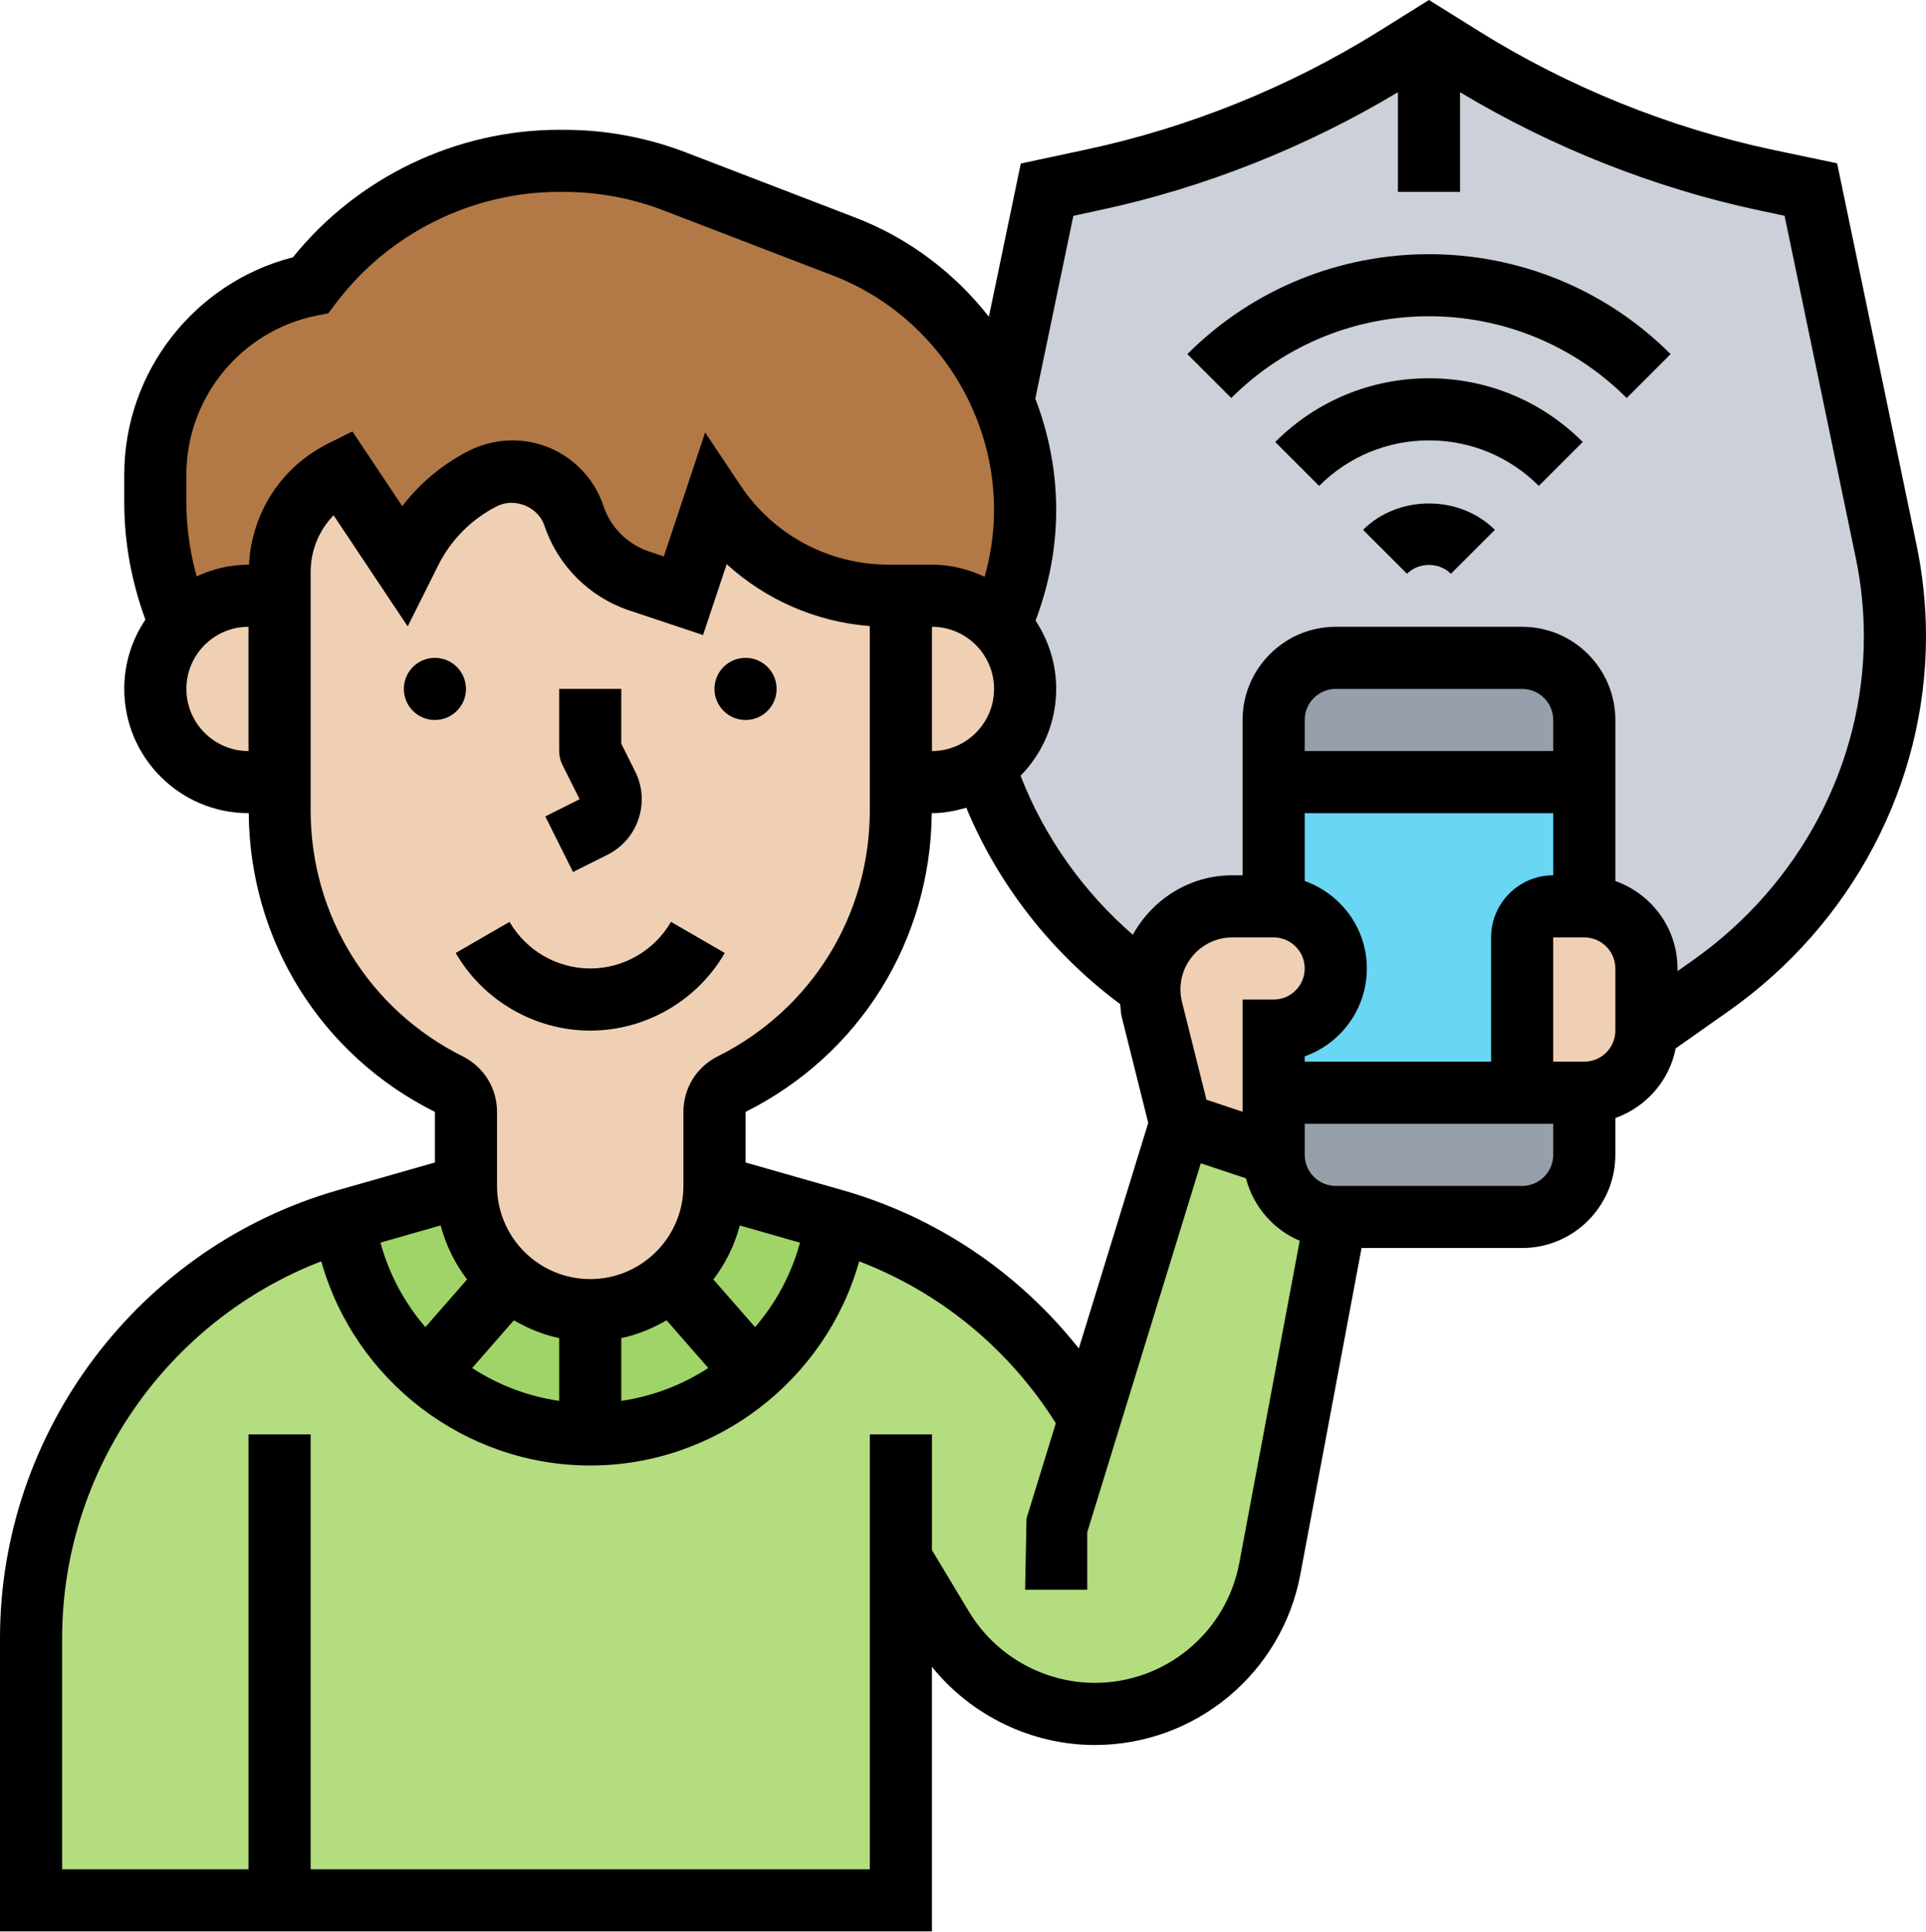
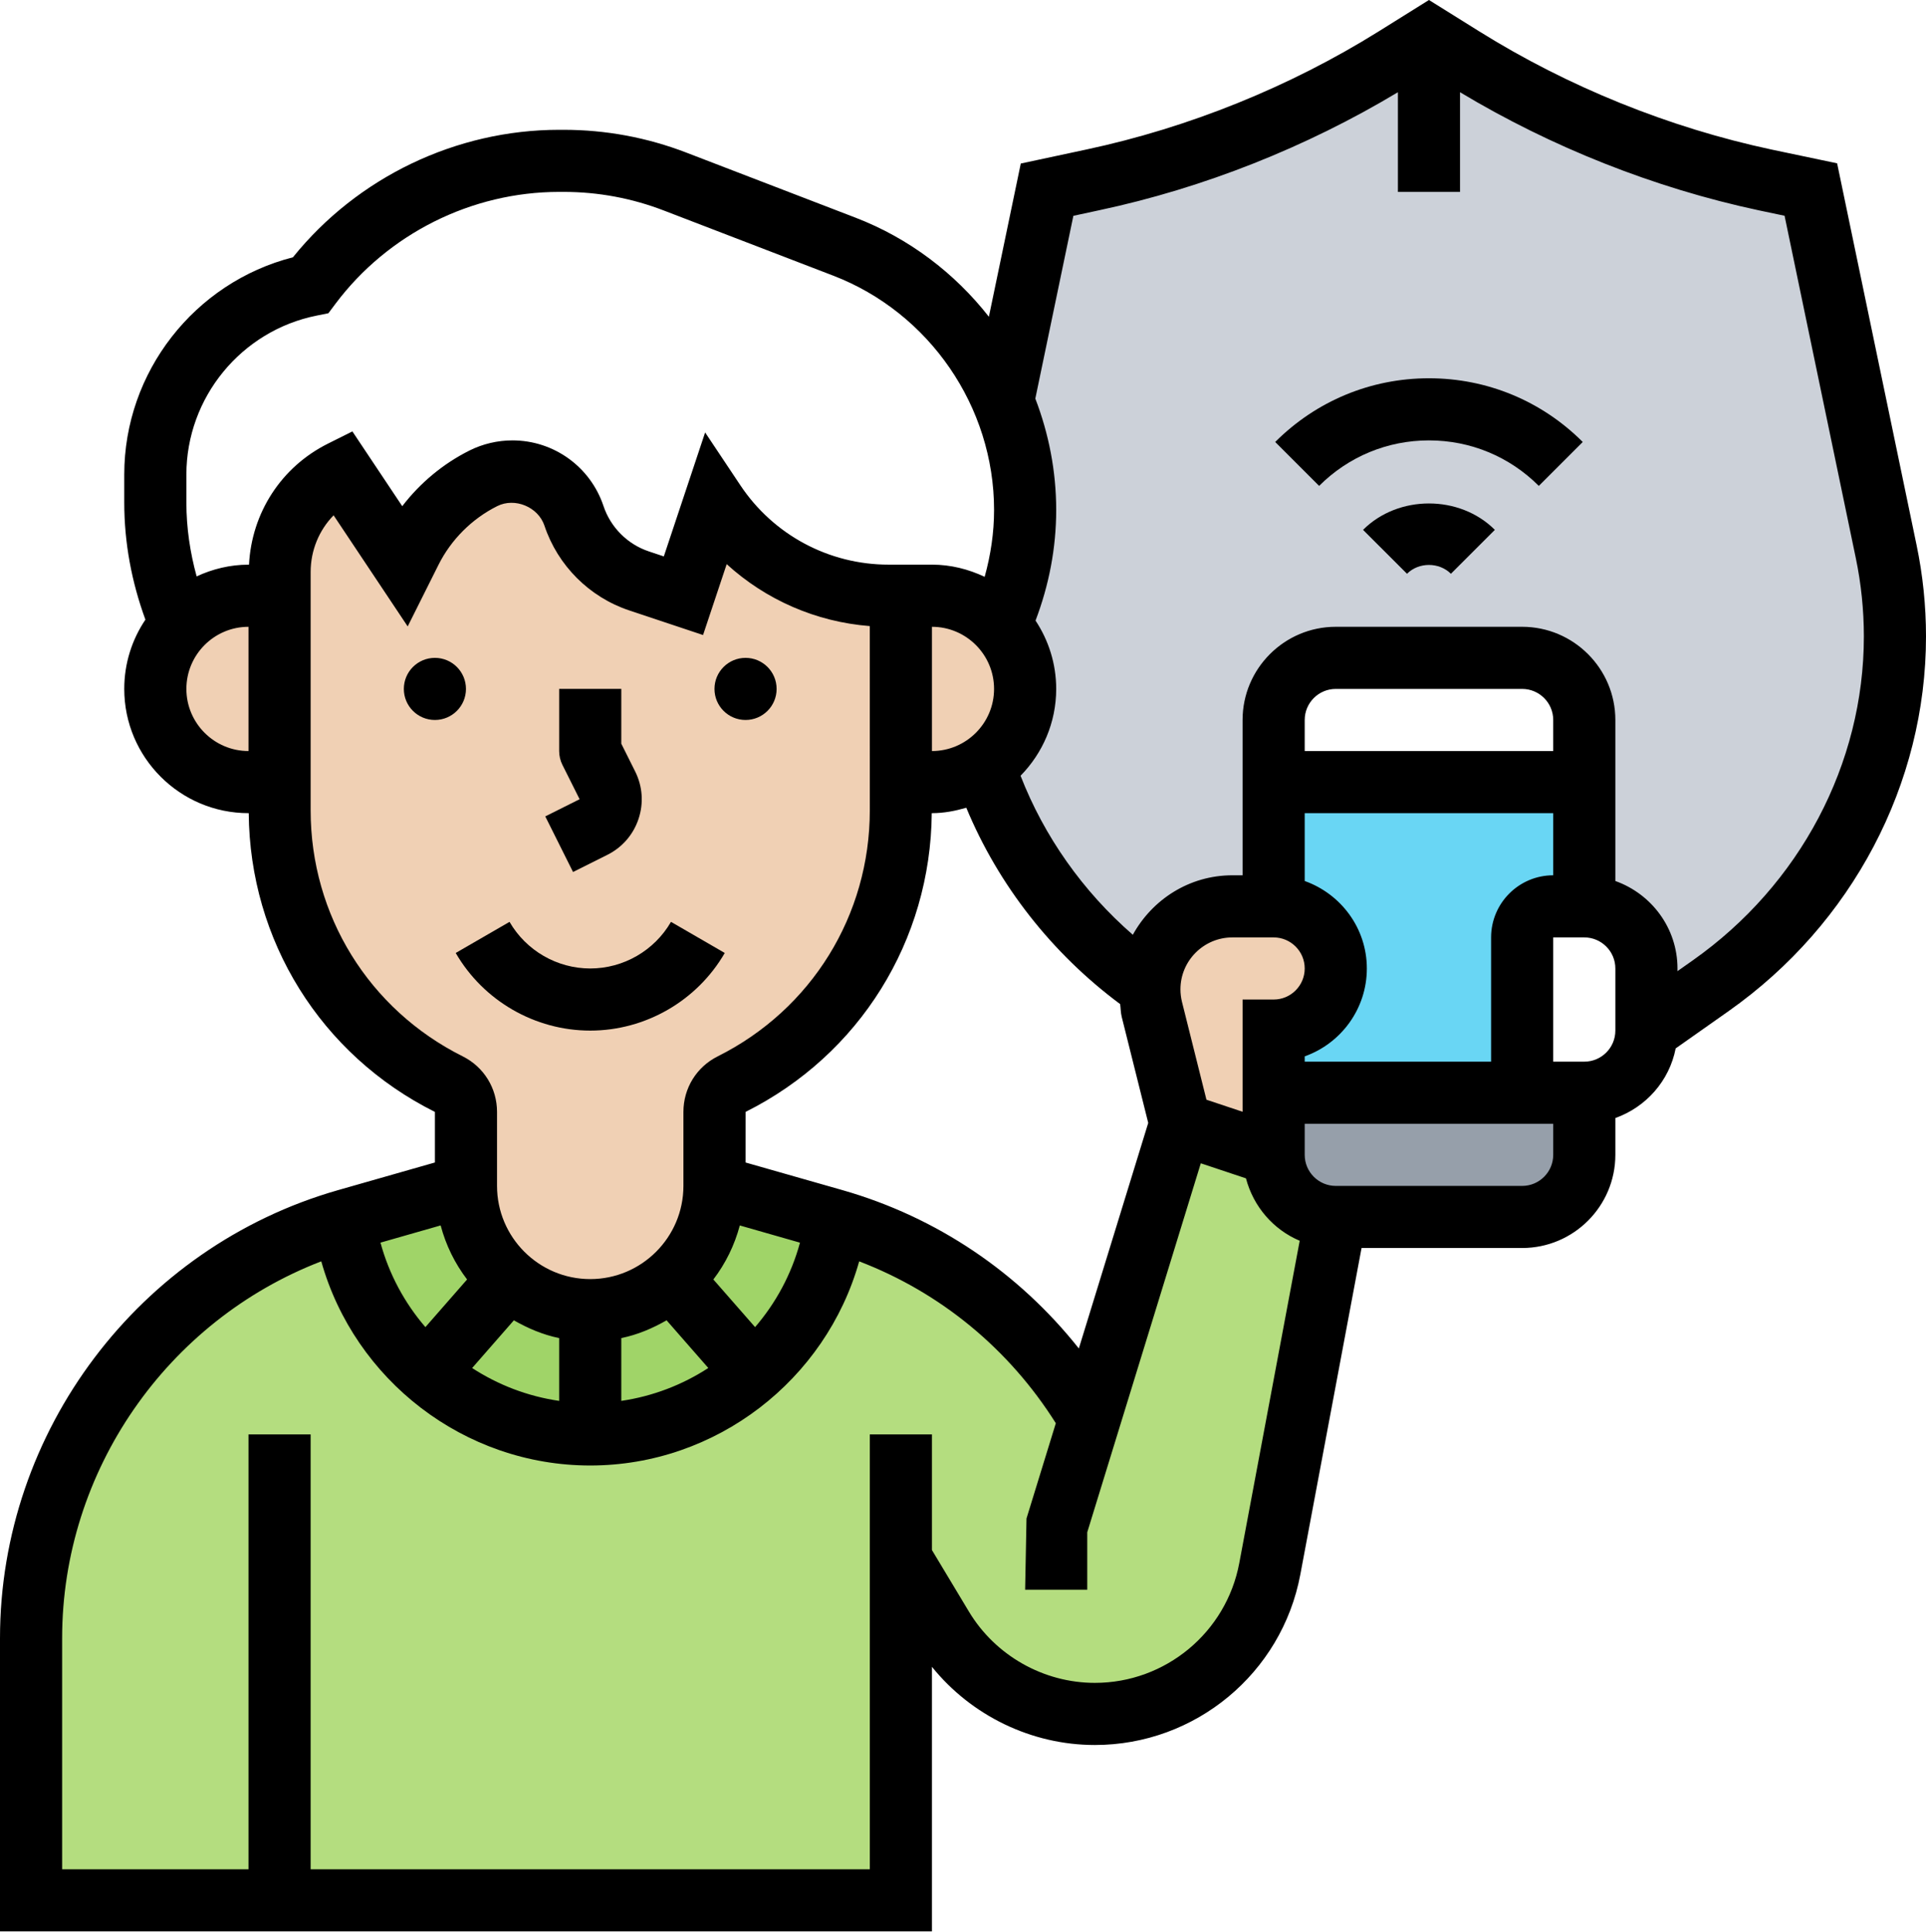
<svg xmlns="http://www.w3.org/2000/svg" height="62.2" preserveAspectRatio="xMidYMid meet" version="1.0" viewBox="0.0 0.0 62.0 62.2" width="62.0" zoomAndPan="magnify">
  <g>
    <g>
      <g id="change1_1">
        <path d="M29,50.179v11H9H1v-8.44c0-6.23,4.11-11.7,10.08-13.44c0.54,3.89,3.88,6.88,7.92,6.88 s7.38-2.99,7.92-6.88c3.52,1.02,6.39,3.35,8.16,6.37l2.92-9.49l3,1c0,1.1,0.9,2,2,2l-2.12,11.33c-0.51,2.71-2.88,4.67-5.64,4.67 c-1,0-1.97-0.26-2.82-0.74c-0.84-0.48-1.57-1.18-2.09-2.04L29,50.179z" fill="#b4dd7f" />
      </g>
      <g id="change2_1">
        <path d="M26.85,39.279c0.02,0.01,0.05,0.01,0.07,0.02c-0.54,3.89-3.88,6.88-7.92,6.88 s-7.38-2.99-7.92-6.88c0.02-0.01,0.05-0.01,0.07-0.02l3.85-1.1c0,2.21,1.79,4,4,4s4-1.79,4-4L26.85,39.279z" fill="#a0d468" />
      </g>
      <g id="change3_1">
        <path d="M55.07,31.729l-2.06,1.46H53v-0.01v-2c0-1.1-0.9-2-2-2v-4v-2c0-1.1-0.9-2-2-2h-6c-1.1,0-2,0.9-2,2 v2v4h-1.33c-1.45,0-2.64,1.17-2.67,2.61l-0.07-0.05c-2.51-1.77-4.33-4.27-5.25-7.06v-0.01c0.16-0.11,0.3-0.23,0.44-0.37 c0.54-0.54,0.88-1.29,0.88-2.12c0-0.79-0.31-1.51-0.8-2.04c0.52-1.16,0.8-2.43,0.8-3.72c0-1.24-0.25-2.43-0.71-3.52l1.42-6.79 l1.47-0.32c3.41-0.73,6.78-2.09,9.73-3.93L46,1.179l1.09,0.68c2.95,1.84,6.32,3.2,9.73,3.93l1.47,0.31l2.43,11.66 c0.19,0.89,0.28,1.81,0.28,2.73C61,24.909,58.78,29.119,55.07,31.729z" fill="#ccd1d9" />
      </g>
      <g id="change4_1">
-         <path d="M8,19.179c-0.83,0-1.58,0.34-2.12,0.88c-0.02,0.02-0.04,0.05-0.07,0.07 C5.28,18.899,5,17.559,5,16.179v-0.9c0-2.97,2.09-5.52,5-6.1c0.94-1.26,2.16-2.26,3.53-2.94c1.37-0.69,2.89-1.06,4.47-1.06h0.14 c1.23,0,2.45,0.23,3.59,0.67l5.45,2.09c2.36,0.91,4.17,2.72,5.11,4.96c0.46,1.09,0.71,2.28,0.71,3.52c0,1.29-0.28,2.56-0.8,3.72 c-0.55-0.59-1.33-0.96-2.2-0.96h-1h-0.39c-1.13,0-2.22-0.28-3.18-0.8c-0.97-0.52-1.81-1.26-2.43-2.2l-1,3l-1.43-0.48 c-0.99-0.33-1.76-1.1-2.09-2.09c-0.29-0.85-1.09-1.43-1.99-1.43c-0.32,0-0.64,0.08-0.93,0.22c-1.01,0.51-1.83,1.33-2.34,2.34 L13,18.179l-2-3c-1.23,0.61-2,1.87-2,3.24v0.76H8z" fill="#b27946" />
-       </g>
+         </g>
      <g id="change5_2">
        <path d="M51,35.179v2c0,1.1-0.9,2-2,2h-6c-1.1,0-2-0.9-2-2v-2h9H51z" fill="#969faa" />
      </g>
      <g id="change5_1">
-         <path d="M51,23.179v2H41v-2c0-1.1,0.9-2,2-2h6C50.1,21.179,51,22.079,51,23.179z" fill="#969faa" />
-       </g>
+         </g>
      <g id="change6_1">
        <path d="M42.41,32.589c0.37-0.36,0.59-0.86,0.59-1.41s-0.22-1.05-0.59-1.41 c-0.36-0.37-0.86-0.59-1.41-0.59v-4h10v4h-1c-0.55,0-1,0.45-1,1v4c0,0.55,0.45,1,1,1h-9v-2 C41.55,33.179,42.05,32.959,42.41,32.589z" fill="#69d6f4" />
      </g>
      <g id="change7_5">
-         <path d="M53,33.189c-0.01,1.1-0.9,1.99-2,1.99h-1c-0.55,0-1-0.45-1-1v-4c0-0.55,0.45-1,1-1h1 c1.1,0,2,0.9,2,2v2V33.189z" fill="#f0d0b4" />
-       </g>
+         </g>
      <g id="change7_2">
        <path d="M41,35.179v2l-3-1l-0.92-3.68c-0.05-0.21-0.08-0.43-0.08-0.65c0-0.02,0-0.04,0-0.06 c0.03-1.44,1.22-2.61,2.67-2.61H41c0.55,0,1.05,0.22,1.41,0.59c0.37,0.36,0.59,0.86,0.59,1.41s-0.22,1.05-0.59,1.41 c-0.36,0.37-0.86,0.59-1.41,0.59V35.179z" fill="#f0d0b4" />
      </g>
      <g id="change7_1">
        <path d="M32.2,20.139c0.49,0.53,0.8,1.25,0.8,2.04c0,0.83-0.34,1.58-0.88,2.12 c-0.14,0.14-0.28,0.26-0.44,0.37c-0.48,0.32-1.06,0.51-1.68,0.51h-1v-6h1C30.87,19.179,31.65,19.549,32.2,20.139z" fill="#f0d0b4" />
      </g>
      <g id="change7_4">
        <path d="M29,25.179v0.91c0,3.73-2.11,7.14-5.45,8.81c-0.34,0.17-0.55,0.52-0.55,0.9v2.38 c0,2.21-1.79,4-4,4s-4-1.79-4-4v-2.38c0-0.38-0.21-0.73-0.55-0.9c-1.67-0.84-3.03-2.1-3.98-3.63C9.53,29.739,9,27.959,9,26.089 v-0.91v-6v-0.76c0-1.37,0.77-2.63,2-3.24l2,3l0.22-0.44c0.51-1.01,1.33-1.83,2.34-2.34c0.29-0.14,0.61-0.22,0.93-0.22 c0.9,0,1.7,0.58,1.99,1.43c0.33,0.99,1.1,1.76,2.09,2.09l1.43,0.48l1-3c0.62,0.94,1.46,1.68,2.43,2.2 c0.96,0.52,2.05,0.8,3.18,0.8H29V25.179z" fill="#f0d0b4" />
      </g>
      <g id="change7_3">
        <path d="M9,19.179v6H8c-1.66,0-3-1.34-3-3c0-0.8,0.31-1.52,0.81-2.05c0.03-0.02,0.05-0.05,0.07-0.07 c0.54-0.54,1.29-0.88,2.12-0.88H9z" fill="#f0d0b4" />
      </g>
    </g>
    <g id="change8_1">
      <path d="M61.697,17.55L59.139,5.258l-2.113-0.444c-3.297-0.704-6.55-2.02-9.406-3.803L46,0l-1.619,1.011 c-2.858,1.784-6.111,3.099-9.408,3.802L32.86,5.265l-1.027,4.932c-1.102-1.406-2.572-2.528-4.297-3.191l-5.444-2.094 c-1.264-0.486-2.592-0.733-3.949-0.733H18c-3.318,0-6.494,1.527-8.57,4.104C6.261,9.094,4,11.976,4,15.277v0.901 c0,1.297,0.238,2.56,0.681,3.771C4.251,20.587,4,21.354,4,22.179c0,2.206,1.794,4,4,4h0.007C8.039,30.28,10.326,33.96,14,35.797 l0,1.628l-3.121,0.891C4.474,40.146,0,46.078,0,52.739v9.439h30v-8.517c1.266,1.57,3.202,2.517,5.244,2.517 c3.236,0,6.019-2.309,6.615-5.489l1.971-10.511H49c1.654,0,3-1.346,3-3v-1.184c0.986-0.352,1.738-1.195,1.942-2.242l1.706-1.202 C59.625,29.746,62,25.237,62,20.489C62,19.501,61.898,18.512,61.697,17.55z M36.059,32.326c0.018,0.138,0.017,0.278,0.051,0.414 l0.853,3.411l-2.234,7.261c-1.936-2.441-4.568-4.228-7.608-5.097L24,37.425l0.001-1.629c3.673-1.837,5.959-5.516,5.993-9.617H30 c0.386,0,0.752-0.072,1.106-0.175C32.138,28.493,33.865,30.696,36.059,32.326z M15.036,41.191l-1.342,1.534 c-0.668-0.776-1.169-1.699-1.446-2.72l1.937-0.554C14.354,40.092,14.645,40.678,15.036,41.191z M16.542,42.506 c0.451,0.257,0.934,0.465,1.458,0.572v2.022c-1.016-0.148-1.967-0.516-2.801-1.058L16.542,42.506z M20,43.078 c0.524-0.107,1.007-0.314,1.458-0.572l1.343,1.535c-0.834,0.543-1.785,0.91-2.801,1.059V43.078z M24.307,42.725l-1.343-1.534 c0.391-0.513,0.681-1.099,0.851-1.739l1.937,0.554C25.476,41.026,24.975,41.949,24.307,42.725z M30,24.179l0-4h0 c1.103,0,2,0.897,2,2C32,23.281,31.103,24.179,30,24.179z M6,22.179c0-1.103,0.897-2,2-2h0l0,4h0C6.897,24.179,6,23.281,6,22.179z M8.016,18.179H8c-0.598,0-1.16,0.141-1.67,0.377C6.118,17.783,6,16.989,6,16.179v-0.901c0-2.479,1.765-4.632,4.196-5.118 l0.375-0.075L10.8,9.779c1.691-2.255,4.383-3.601,7.2-3.601h0.143c1.11,0,2.197,0.202,3.231,0.601l5.445,2.094 C29.918,10.064,32,13.096,32,16.417c0,0.735-0.109,1.454-0.303,2.153c-0.517-0.244-1.088-0.392-1.697-0.392h0h-1h-0.394 c-1.922,0-3.707-0.955-4.773-2.555l-1.134-1.701l-1.33,3.991l-0.481-0.161c-0.686-0.228-1.232-0.774-1.461-1.461 c-0.422-1.264-1.6-2.113-2.932-2.113c-0.478,0-0.956,0.113-1.382,0.326c-0.847,0.424-1.59,1.043-2.164,1.792l-1.605-2.407 l-0.79,0.395C9.05,15.036,8.1,16.516,8.016,18.179z M10,26.091l0-7.676c0-0.697,0.271-1.346,0.739-1.825l2.385,3.577l0.991-1.982 c0.406-0.813,1.078-1.484,1.891-1.891c0.566-0.285,1.319,0.024,1.521,0.631c0.427,1.281,1.447,2.3,2.727,2.726l2.378,0.793 l0.761-2.282c1.262,1.151,2.877,1.859,4.606,1.994L28,26.088c0,3.376-1.875,6.41-4.895,7.92C22.423,34.348,22,35.033,22,35.797 l0,2.383c-0.001,1.654-1.346,2.999-3,2.999c-1.654,0-3-1.346-3-3h0l0-2.382c0-0.764-0.424-1.449-1.105-1.789 C11.875,32.499,10,29.465,10,26.091z M39.894,50.32c-0.419,2.235-2.375,3.858-4.649,3.858c-1.652,0-3.206-0.88-4.056-2.297 L30,49.902v-3.723h-2v14H10v-14H8v14H2v-7.439c0-5.388,3.378-10.223,8.342-12.133c1.073,3.818,4.6,6.573,8.658,6.573 c4.058,0,7.585-2.755,8.658-6.572c2.62,1.003,4.825,2.82,6.33,5.211l-0.944,3.067L33,51.179h2v-1.85l3.655-11.878l1.454,0.485 c0.238,0.906,0.879,1.65,1.73,2.009L39.894,50.32z M50,24.179h-8v-1c0-0.552,0.449-1,1-1h6c0.551,0,1,0.448,1,1V24.179z M42,26.179h8v2c-1.103,0-2,0.897-2,2v4h-6v-0.171c1.164-0.413,2-1.525,2-2.829c0-1.302-0.839-2.402-2-2.816V26.179z M41,30.179 c0.551,0,1,0.448,1,1s-0.449,1-1,1h-1v3.613l-1.163-0.388l-0.787-3.147C38.017,32.123,38,31.986,38,31.85 c0-0.921,0.75-1.671,1.671-1.671H41z M50,37.179c0,0.552-0.449,1-1,1h-6c-0.551,0-1-0.448-1-1v-1h8V37.179z M52,33.179 c0,0.552-0.449,1-1,1h-1v-4h1c0.551,0,1,0.448,1,1V33.179z M54.495,30.916L54,31.265v-0.086c0-1.302-0.839-2.402-2-2.816v-5.184 c0-1.654-1.346-3-3-3h-6c-1.654,0-3,1.346-3,3v5h-0.329c-1.385,0-2.579,0.78-3.204,1.915c-1.605-1.395-2.854-3.163-3.614-5.12 C33.561,24.252,34,23.267,34,22.179c0-0.813-0.247-1.568-0.665-2.2C33.768,18.838,34,17.645,34,16.417 c0-1.246-0.239-2.457-0.672-3.585l1.225-5.884l0.839-0.181C38.745,6.053,42.053,4.739,45,2.969v3.21h2v-3.21 c2.944,1.769,6.253,3.083,9.611,3.801l0.836,0.176l2.292,11.014c0.173,0.828,0.261,1.68,0.261,2.53 C60,24.588,57.942,28.486,54.495,30.916z" fill="inherit" />
      <circle cx="24" cy="22.179" fill="inherit" r="1" />
      <circle cx="14" cy="22.179" fill="inherit" r="1" />
      <path d="M18.447,28.073l1.105-0.553c0.478-0.239,0.834-0.649,1.003-1.156s0.13-1.05-0.108-1.527L20,23.942v-1.764h-2v2 c0,0.155,0.036,0.309,0.105,0.447l0.553,1.105l-1.105,0.553L18.447,28.073z" fill="inherit" />
      <path d="M19,33.179c1.779,0,3.439-0.958,4.331-2.499L21.6,29.678c-0.535,0.926-1.531,1.501-2.599,1.501s-2.064-0.575-2.599-1.501 L14.67,30.68C15.562,32.221,17.221,33.179,19,33.179z" fill="inherit" />
      <path d="M43.878,17.058l1.415,1.414c0.377-0.379,1.036-0.379,1.413,0l1.415-1.414C46.988,15.925,45.012,15.925,43.878,17.058z" fill="inherit" />
      <path d="M41.05,14.229l1.414,1.414c0.944-0.944,2.2-1.465,3.536-1.465s2.591,0.521,3.536,1.465l1.414-1.414 c-1.322-1.322-3.08-2.051-4.95-2.051S42.373,12.907,41.05,14.229z" fill="inherit" />
-       <path d="M38.222,11.4l1.414,1.414c3.51-3.51,9.219-3.51,12.729,0l1.414-1.414C49.489,7.111,42.511,7.111,38.222,11.4z" fill="inherit" />
    </g>
  </g>
</svg>